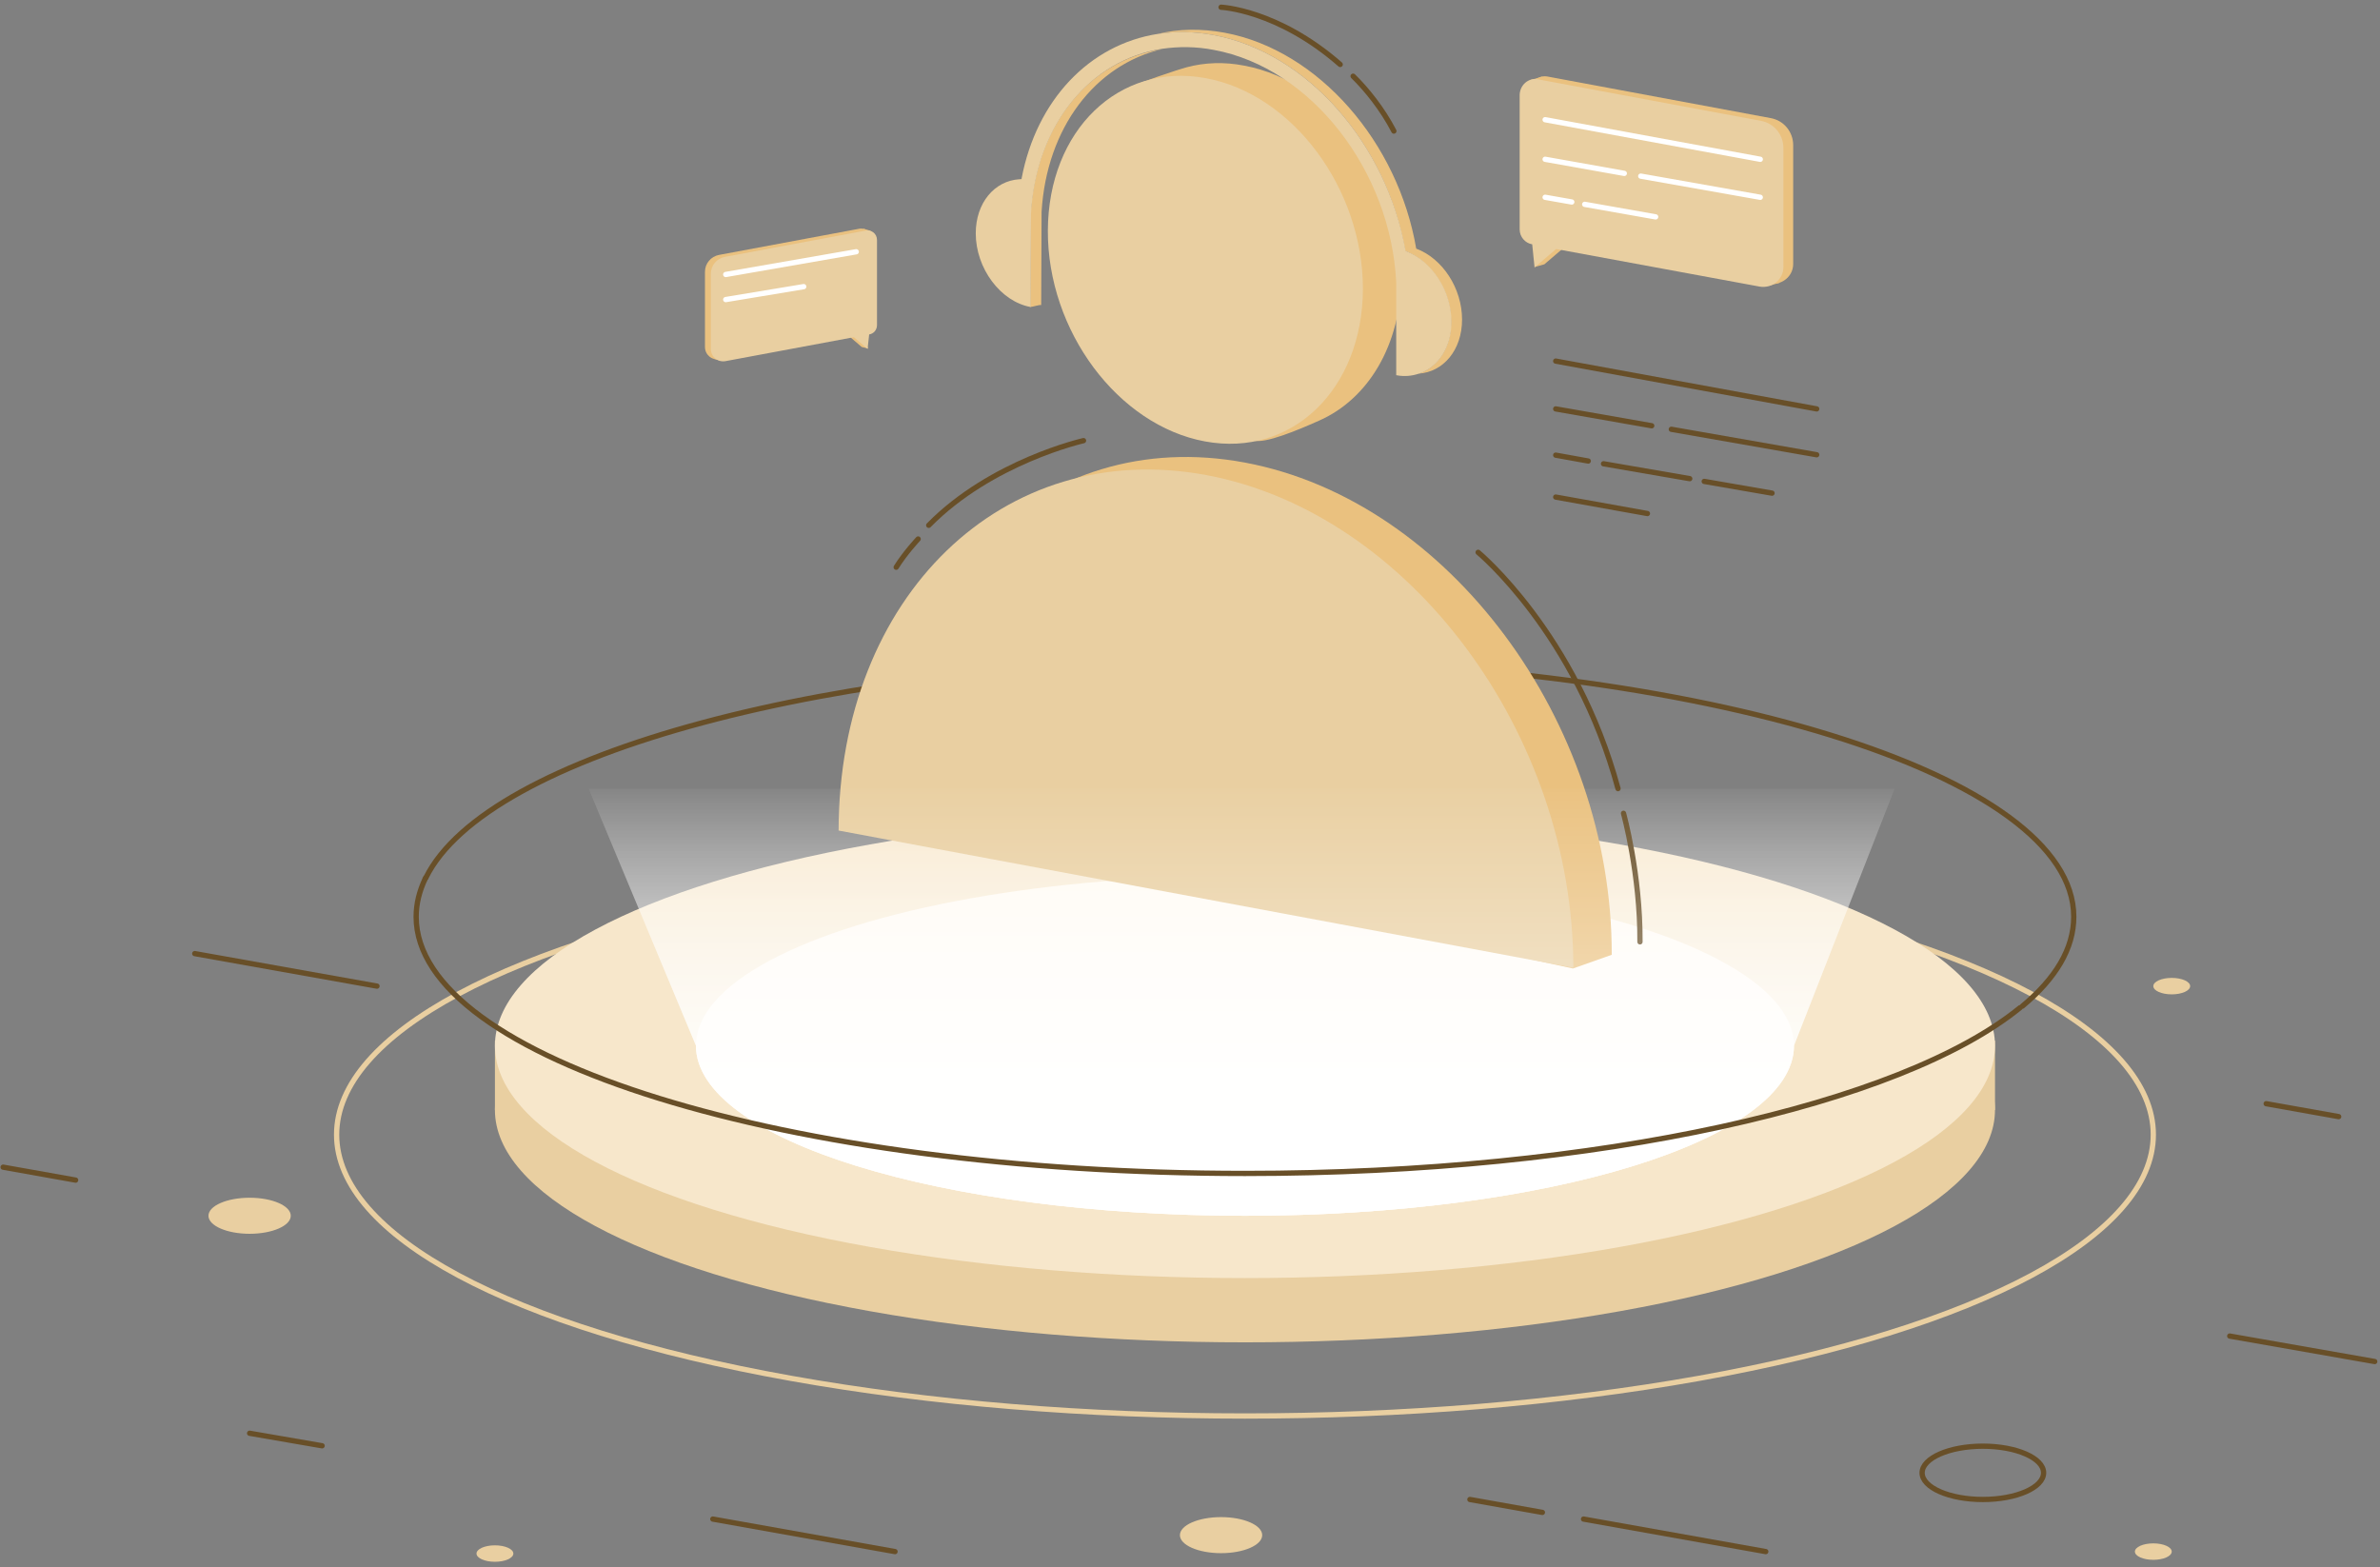
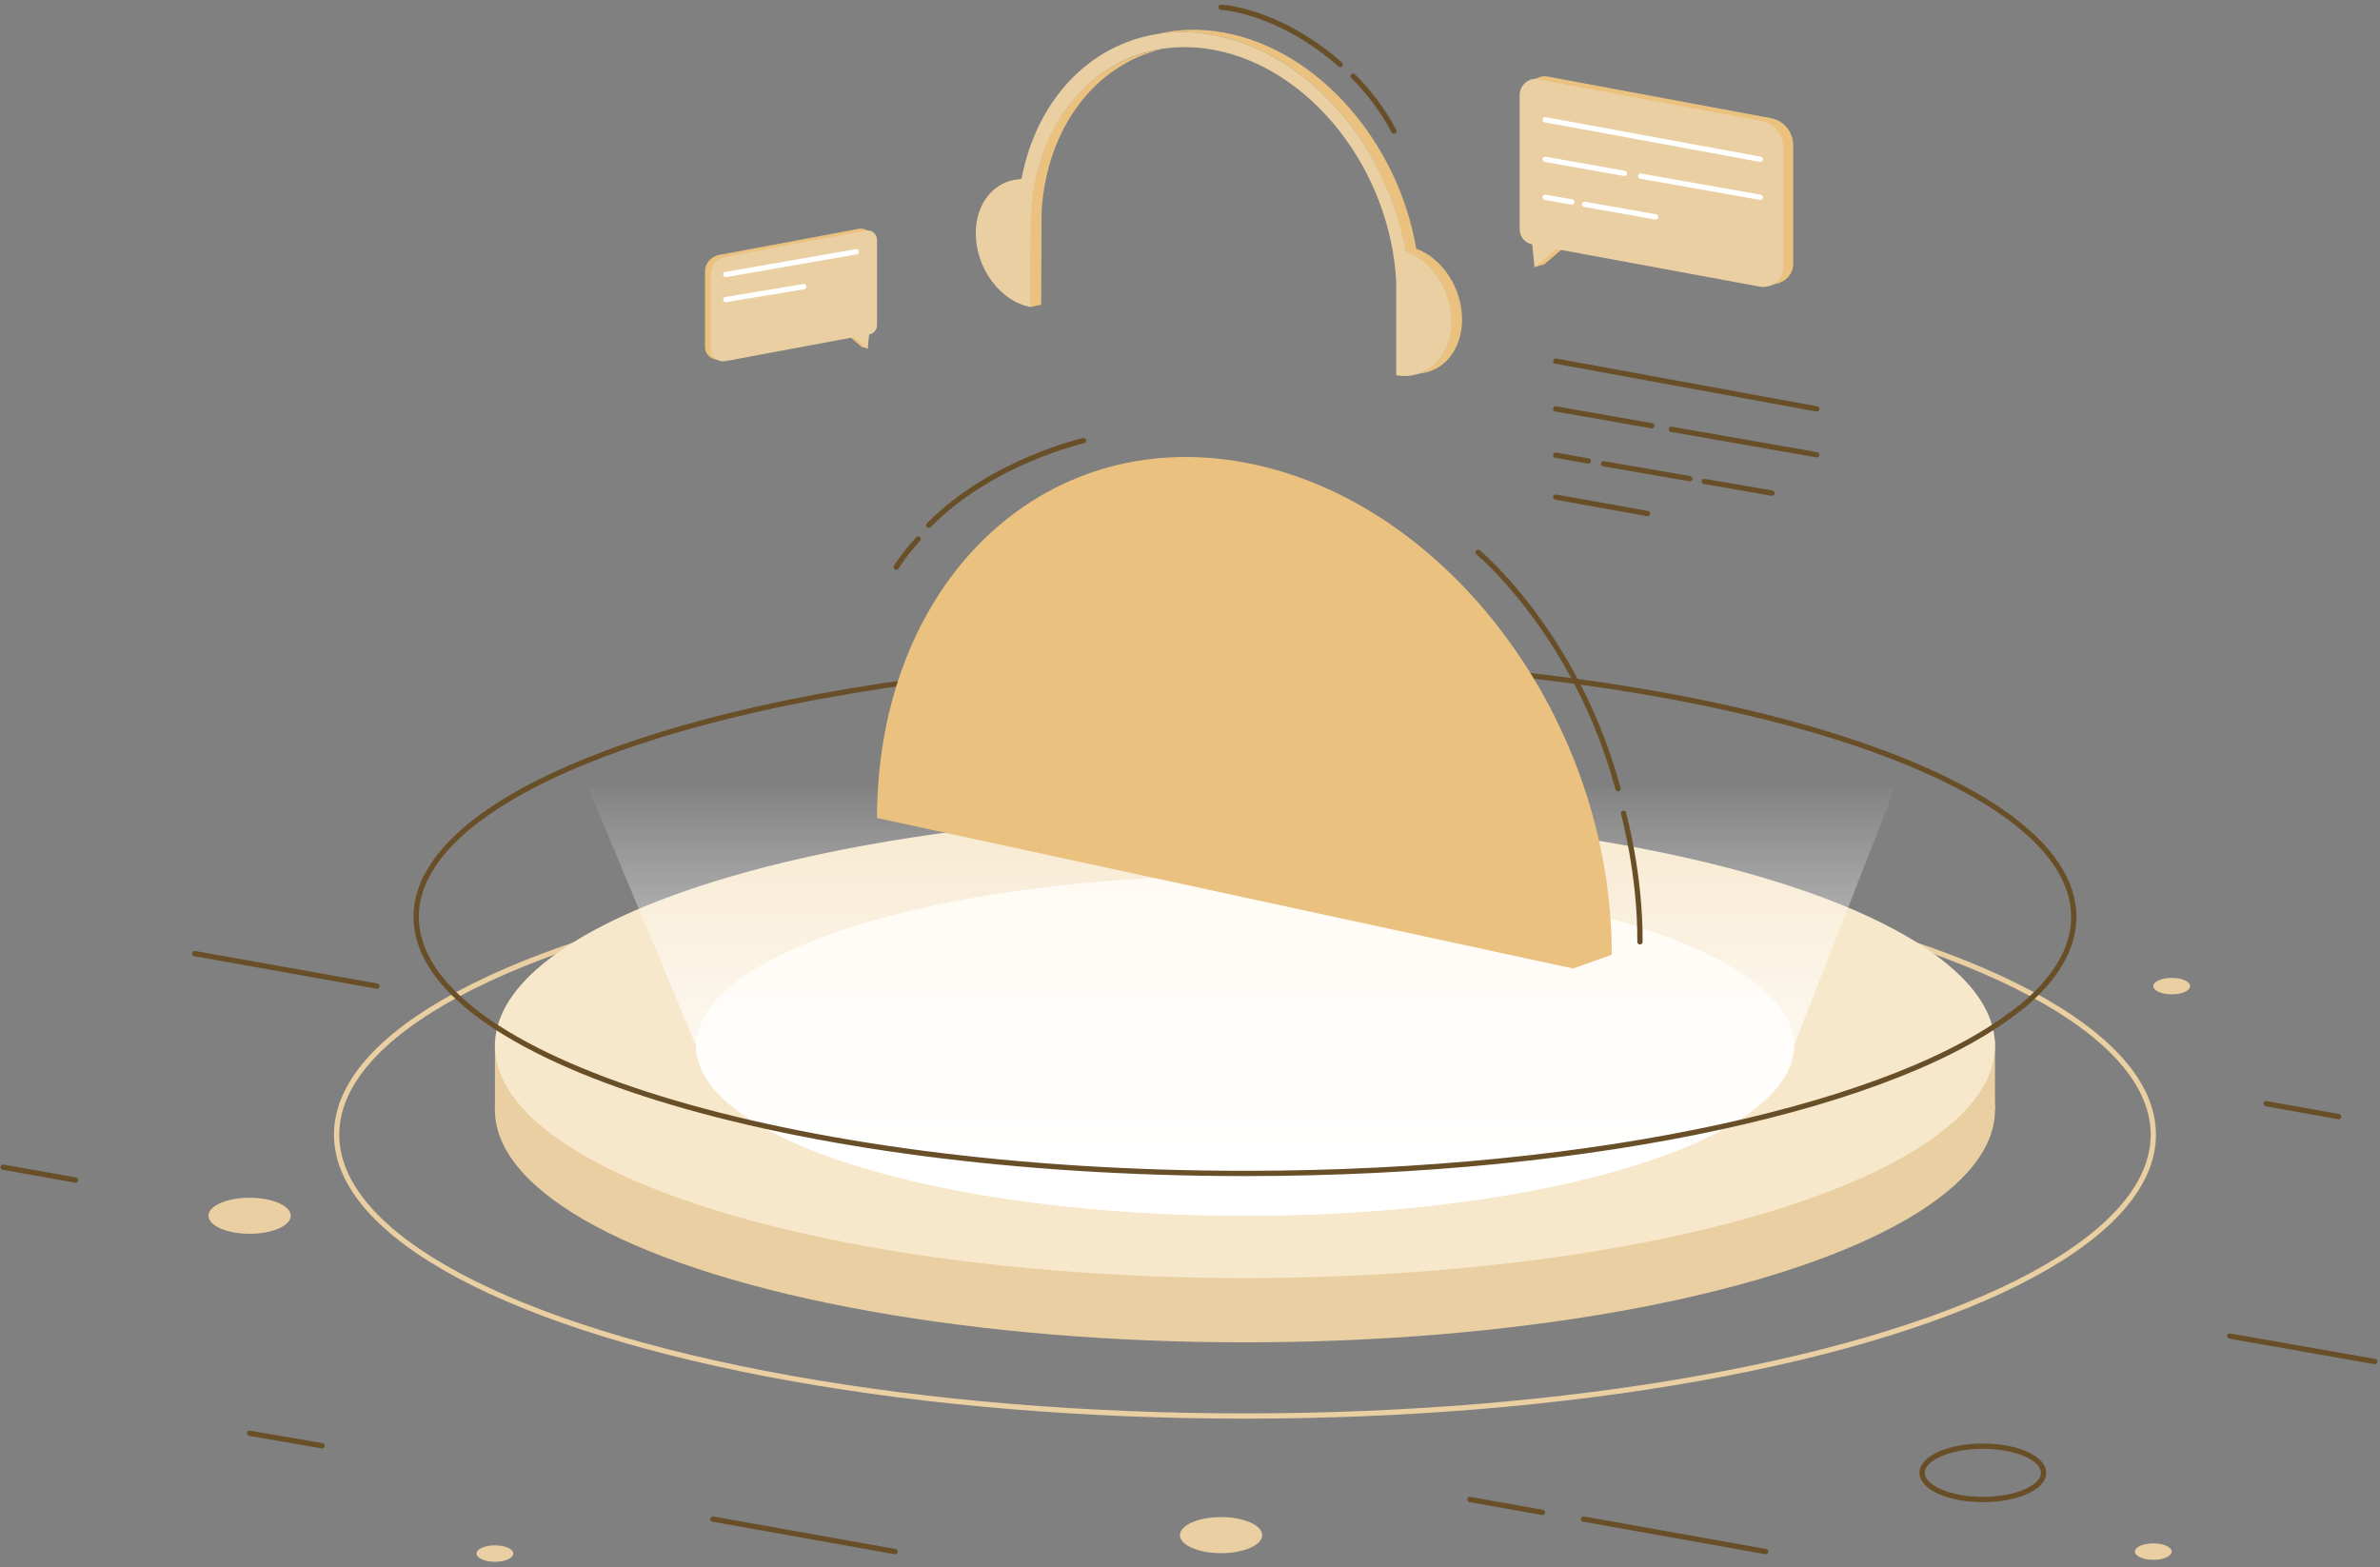
<svg xmlns="http://www.w3.org/2000/svg" width="451px" height="297px" viewBox="0 0 451 297" version="1.1">
  <rect x="0" y="0" width="451" height="297" fill="#808080" stroke="none" />
  <title>Dedicated Customer Service</title>
  <defs>
    <linearGradient x1="49.995%" y1="86.244%" x2="49.995%" y2="-49.536%" id="linearGradient-1">
      <stop stop-color="#FFFFFF" offset="0%" />
      <stop stop-color="#FFFFFF" stop-opacity="0" offset="65.38%" />
    </linearGradient>
  </defs>
  <g id="Page-1" stroke="none" stroke-width="1" fill="none" fill-rule="evenodd">
    <g id="Individual-Account" transform="translate(-270, -1991)">
      <g id="Dedicated-Customer-Service" transform="translate(270, 1992)">
        <ellipse id="Oval" stroke="#E9CFA1" cx="235.916" cy="214.01" rx="172.129" ry="53.317" />
        <path d="M383.243,189.653 C389.554,184.381 392.97,178.738 392.97,172.723 C392.97,145.842 322.649,124.084 235.916,124.084 C157.277,124.084 92.228,141.98 80.718,165.297" id="Path" stroke="#684F28" stroke-linecap="round" stroke-linejoin="round" />
        <g id="Group" transform="translate(93.564, 147.772)" fill-rule="nonzero">
          <ellipse id="Oval" fill="#E9CFA1" cx="142.351" cy="61.559" rx="142.129" ry="44.035" />
          <rect id="Rectangle" fill="#E9CFA1" x="277.5" y="48.416" width="6.98" height="13.144" />
          <rect id="Rectangle" fill="#E9CFA1" x="0.223" y="48.416" width="6.98" height="13.144" />
          <ellipse id="Oval" fill="#F7E7CB" cx="142.351" cy="49.381" rx="142.129" ry="44.035" />
          <ellipse id="Oval" fill="#FFF9F0" cx="142.351" cy="49.381" rx="104.035" ry="32.228" />
          <path d="M17.97,0.668 L38.317,49.381 C38.317,67.203 84.876,81.609 142.351,81.609 C199.827,81.609 246.386,67.203 246.386,49.381 L265.47,0.668 L17.97,0.668 Z" id="Path" fill="url(#linearGradient-1)" />
        </g>
        <g id="Group" transform="translate(158.911, 0)">
          <g id="Path" transform="translate(6.683, 10.396)" fill="#EAC17F" fill-rule="nonzero">
-             <path d="M70.173,1.04 C66.386,0.297 62.673,0.446 59.332,1.337 C57.624,1.782 50.124,4.307 48.564,5.124 C40.025,9.579 40.322,17.45 40.248,29.851 C40.248,48.861 53.54,66.757 70.025,69.802 C73.366,70.396 70.248,71.733 71.955,72.104 C72.178,72.178 72.475,72.178 72.847,72.178 C75.891,72.178 83.168,68.837 84.356,68.317 C93.639,64.233 99.876,54.059 99.951,40.99 C100.025,21.98 86.658,4.084 70.173,1.04" />
            <path d="M70.322,76.262 C31.856,69.059 0.668,99.208 0.594,143.614 L132.475,172.129 L139.827,169.53 C139.901,125.198 108.787,83.465 70.322,76.262" />
          </g>
          <g transform="translate(0, 4.455)" fill-rule="nonzero">
-             <path d="M69.579,9.356 C53.094,6.312 39.728,19.233 39.653,38.243 C39.579,57.252 52.946,75.149 69.431,78.193 C85.916,81.238 99.282,68.317 99.356,49.307 C99.356,30.297 86.064,12.401 69.579,9.356" id="Path" fill="#E9CFA1" />
            <path d="M34.678,28.441 C34.53,28.515 34.381,28.515 34.233,28.589 C34.381,28.589 34.53,28.589 34.678,28.589 C34.678,28.515 34.678,28.441 34.678,28.441 M61.262,3.861 C47.525,5.941 37.351,18.267 36.386,35.124 C36.386,42.03 36.386,46.782 36.312,52.723 C36.98,52.649 38.02,52.277 38.391,52.351 C38.391,46.411 38.465,41.658 38.465,34.678 C39.431,18.713 48.639,6.832 61.262,3.861 M73.144,0.743 C68.688,-0.074 64.455,1.11022302e-16 60.52,0.965 C63.861,0.446 67.426,0.52 71.064,1.188 C88.96,4.53 103.886,21.98 107.376,42.104 C112.277,43.96 116.064,49.604 116.064,55.545 C116.064,60.446 113.54,64.158 109.901,65.347 C114.579,65.05 118.144,60.891 118.144,55.099 C118.144,49.158 114.431,43.515 109.455,41.658 C106.04,21.609 91.04,4.084 73.144,0.743" id="Shape" fill="#EAC17F" />
-             <path d="M71.064,1.188 C67.426,0.52 63.861,0.446 60.52,0.965 C47.525,2.97 37.5,13.515 34.678,28.366 C34.678,28.441 34.678,28.441 34.678,28.515 C34.53,28.515 34.381,28.515 34.233,28.515 C29.554,28.812 25.99,32.97 25.99,38.762 C25.99,45.371 30.668,51.683 36.386,52.723 C36.386,52.723 36.386,52.649 36.386,52.649 C36.386,46.708 36.46,41.955 36.46,35.05 C37.426,18.193 47.673,5.866 61.337,3.787 C64.455,3.342 67.723,3.342 71.139,4.01 C89.554,7.426 104.629,26.881 105.668,48.045 C105.668,54.95 105.668,59.703 105.668,65.644 C107.228,65.941 108.639,65.792 109.975,65.347 C113.614,64.158 116.139,60.371 116.139,55.545 C116.139,49.604 112.426,43.96 107.45,42.104 C103.886,21.98 88.96,4.53 71.064,1.188" id="Path" fill="#E9CFA1" />
-             <path d="M69.728,84.579 C31.262,77.376 0.074,107.525 0,151.931 L139.233,177.921 C139.233,133.515 108.119,91.782 69.728,84.579" id="Path" fill="#E9CFA1" />
+             <path d="M71.064,1.188 C67.426,0.52 63.861,0.446 60.52,0.965 C47.525,2.97 37.5,13.515 34.678,28.366 C34.53,28.515 34.381,28.515 34.233,28.515 C29.554,28.812 25.99,32.97 25.99,38.762 C25.99,45.371 30.668,51.683 36.386,52.723 C36.386,52.723 36.386,52.649 36.386,52.649 C36.386,46.708 36.46,41.955 36.46,35.05 C37.426,18.193 47.673,5.866 61.337,3.787 C64.455,3.342 67.723,3.342 71.139,4.01 C89.554,7.426 104.629,26.881 105.668,48.045 C105.668,54.95 105.668,59.703 105.668,65.644 C107.228,65.941 108.639,65.792 109.975,65.347 C113.614,64.158 116.139,60.371 116.139,55.545 C116.139,49.604 112.426,43.96 107.45,42.104 C103.886,21.98 88.96,4.53 71.064,1.188" id="Path" fill="#E9CFA1" />
          </g>
          <path d="M121.188,103.663 C121.188,103.663 139.752,119.035 147.698,148.441" id="Path" stroke="#684F28" stroke-linecap="round" stroke-linejoin="round" />
          <path d="M148.738,153.119 C148.738,153.119 151.931,164.629 151.856,177.475" id="Path" stroke="#684F28" stroke-linecap="round" stroke-linejoin="round" />
          <path d="M46.411,82.5 C46.411,82.5 28.96,86.436 17.079,98.54" id="Path" stroke="#684F28" stroke-linecap="round" stroke-linejoin="round" />
          <path d="M15.074,101.139 C15.074,101.139 12.624,103.738 10.916,106.485" id="Path" stroke="#684F28" stroke-linecap="round" stroke-linejoin="round" />
          <path d="M97.5,13.441 C100.025,15.891 103.069,19.678 105.223,23.837" id="Path" stroke="#684F28" stroke-linecap="round" stroke-linejoin="round" />
          <path d="M72.475,0.371 C72.475,0.371 83.168,0.817 95.05,11.213" id="Path" stroke="#684F28" stroke-linecap="round" stroke-linejoin="round" />
        </g>
        <line x1="300.074" y1="286.856" x2="334.604" y2="293.02" id="Path" stroke="#684F28" stroke-linecap="round" stroke-linejoin="round" />
        <line x1="135.074" y1="286.856" x2="169.604" y2="293.02" id="Path" stroke="#684F28" stroke-linecap="round" stroke-linejoin="round" />
        <line x1="36.906" y1="179.703" x2="71.436" y2="185.866" id="Path" stroke="#684F28" stroke-linecap="round" stroke-linejoin="round" />
        <line x1="278.54" y1="283.144" x2="292.277" y2="285.594" id="Path" stroke="#684F28" stroke-linecap="round" stroke-linejoin="round" />
        <line x1="429.431" y1="208.144" x2="443.168" y2="210.594" id="Path" stroke="#684F28" stroke-linecap="round" stroke-linejoin="round" />
        <line x1="0.594" y1="220.173" x2="14.332" y2="222.624" id="Path" stroke="#684F28" stroke-linecap="round" stroke-linejoin="round" />
        <line x1="47.302" y1="270.594" x2="61.04" y2="272.97" id="Path" stroke="#684F28" stroke-linecap="round" stroke-linejoin="round" />
        <line x1="422.525" y1="252.178" x2="450" y2="257.005" id="Path" stroke="#684F28" stroke-linecap="round" stroke-linejoin="round" />
        <ellipse id="Oval" stroke="#684F28" stroke-linecap="round" stroke-linejoin="round" cx="375.743" cy="278.094" rx="11.51" ry="5.05" />
        <ellipse id="Oval" fill="#E9CFA1" fill-rule="nonzero" cx="231.386" cy="289.901" rx="7.797" ry="3.416" />
        <ellipse id="Oval" fill="#E9CFA1" fill-rule="nonzero" cx="93.787" cy="293.391" rx="3.49" ry="1.559" />
        <ellipse id="Oval" fill="#E9CFA1" fill-rule="nonzero" cx="408.045" cy="293.02" rx="3.49" ry="1.559" />
        <ellipse id="Oval" fill="#E9CFA1" fill-rule="nonzero" cx="411.535" cy="185.866" rx="3.49" ry="1.559" />
        <ellipse id="Oval" fill="#E9CFA1" fill-rule="nonzero" cx="47.302" cy="229.381" rx="7.797" ry="3.416" />
        <g id="Group" transform="translate(287.376, 13.366)">
          <polygon id="Path" fill="#EAC17F" fill-rule="nonzero" points="47.748 39.802 49.901 39.208 48.267 38.688" />
          <polygon id="Path" fill="#EAC17F" fill-rule="nonzero" points="2.525 0.817 4.901 0.149 4.307 1.114" />
          <path d="M5.941,0.149 L48.193,8.02 C50.644,8.465 52.426,10.619 52.426,13.144 L52.426,35.644 C52.426,38.02 50.272,39.728 47.97,39.356 L9.356,32.228 L5.272,35.718 L3.416,36.238 L4.827,31.337 C3.49,31.114 2.45,29.926 2.45,28.515 L2.45,2.97 C2.525,1.188 4.158,-0.223 5.941,0.149 Z" id="Path" fill="#EAC17F" fill-rule="nonzero" />
          <path d="M4.084,0.668 L46.337,8.54 C48.787,8.985 50.569,11.139 50.569,13.663 L50.569,36.238 C50.569,38.614 48.416,40.322 46.114,39.95 L7.5,32.822 L3.416,36.312 L2.97,31.931 C1.634,31.708 0.594,30.52 0.594,29.109 L0.594,3.564 C0.668,1.708 2.302,0.297 4.084,0.668 Z" id="Path" fill="#E9CFA1" fill-rule="nonzero" />
          <g id="Path" stroke-linecap="round" stroke-linejoin="round" transform="translate(5.198, 8.168)" stroke="#FFFFFF">
            <line x1="0.223" y1="0.149" x2="40.99" y2="7.649" />
            <line x1="0.223" y1="7.649" x2="15.223" y2="10.322" />
            <line x1="18.342" y1="10.842" x2="40.99" y2="14.851" />
            <line x1="7.723" y1="16.188" x2="21.163" y2="18.564" />
            <line x1="0.223" y1="14.851" x2="5.272" y2="15.743" />
          </g>
        </g>
        <g id="Group" transform="translate(132.921, 41.584)">
          <polygon id="Path" fill="#EAC17F" fill-rule="nonzero" points="3.639 25.767 2.302 25.396 3.342 25.099" />
-           <polygon id="Path" fill="#EAC17F" fill-rule="nonzero" points="32.153 1.188 30.668 0.743 30.965 1.411" />
          <path d="M30,0.743 L3.342,5.718 C1.782,6.015 0.668,7.351 0.668,8.911 L0.668,23.168 C0.668,24.653 2.005,25.767 3.49,25.47 L27.772,20.941 L30.371,23.168 L31.559,23.465 L30.668,20.421 C31.559,20.272 32.153,19.53 32.153,18.639 L32.153,2.525 C32.153,1.411 31.114,0.594 30,0.743 Z" id="Path" fill="#EAC17F" fill-rule="nonzero" />
          <path d="M31.114,1.114 L4.455,6.089 C2.896,6.386 1.782,7.723 1.782,9.282 L1.782,23.54 C1.782,25.025 3.119,26.139 4.604,25.842 L28.886,21.312 L31.485,23.54 L31.782,20.792 C32.673,20.644 33.267,19.901 33.267,19.01 L33.267,2.896 C33.267,1.708 32.228,0.891 31.114,1.114 Z" id="Path" fill="#E9CFA1" fill-rule="nonzero" />
          <g id="Path" stroke-linecap="round" stroke-linejoin="round" transform="translate(4.455, 4.455)" stroke="#FFFFFF">
            <line x1="0.149" y1="4.975" x2="24.876" y2="0.668" />
            <line x1="0.149" y1="9.728" x2="14.926" y2="7.277" />
          </g>
        </g>
-         <path d="M111.535,148.441 L131.881,197.153 C131.881,214.975 178.441,229.381 235.916,229.381 C293.391,229.381 339.95,214.975 339.95,197.153 L359.035,148.441 L111.535,148.441 Z" id="Path" fill="url(#linearGradient-1)" fill-rule="nonzero" opacity="0.68" />
        <path d="M80.569,165.52 C80.569,165.446 80.644,165.371 80.644,165.371 C80.644,165.371 80.644,165.446 80.569,165.52 Z" id="Path" stroke="#684F28" stroke-linecap="round" stroke-linejoin="round" />
        <path d="M80.569,165.52 C79.455,167.896 78.861,170.272 78.861,172.723 C78.861,199.604 149.183,221.361 235.916,221.361 C303.045,221.361 360.297,208.292 382.797,189.95" id="Path" stroke="#684F28" stroke-linecap="round" stroke-linejoin="round" />
        <g id="Group" stroke-linecap="round" stroke-linejoin="round" transform="translate(294.802, 66.832)" stroke="#684F28">
          <line x1="0" y1="0.594" x2="49.455" y2="9.653" id="Path" />
          <line x1="0" y1="9.653" x2="18.193" y2="12.847" id="Path" />
          <line x1="21.906" y1="13.515" x2="49.455" y2="18.342" id="Path" />
          <line x1="28.144" y1="23.391" x2="40.99" y2="25.619" id="Path" />
          <line x1="9.059" y1="20.05" x2="25.396" y2="22.871" id="Path" />
          <line x1="0" y1="18.416" x2="6.163" y2="19.53" id="Path" />
          <line x1="0" y1="26.361" x2="17.376" y2="29.48" id="Path" />
        </g>
      </g>
    </g>
  </g>
</svg>